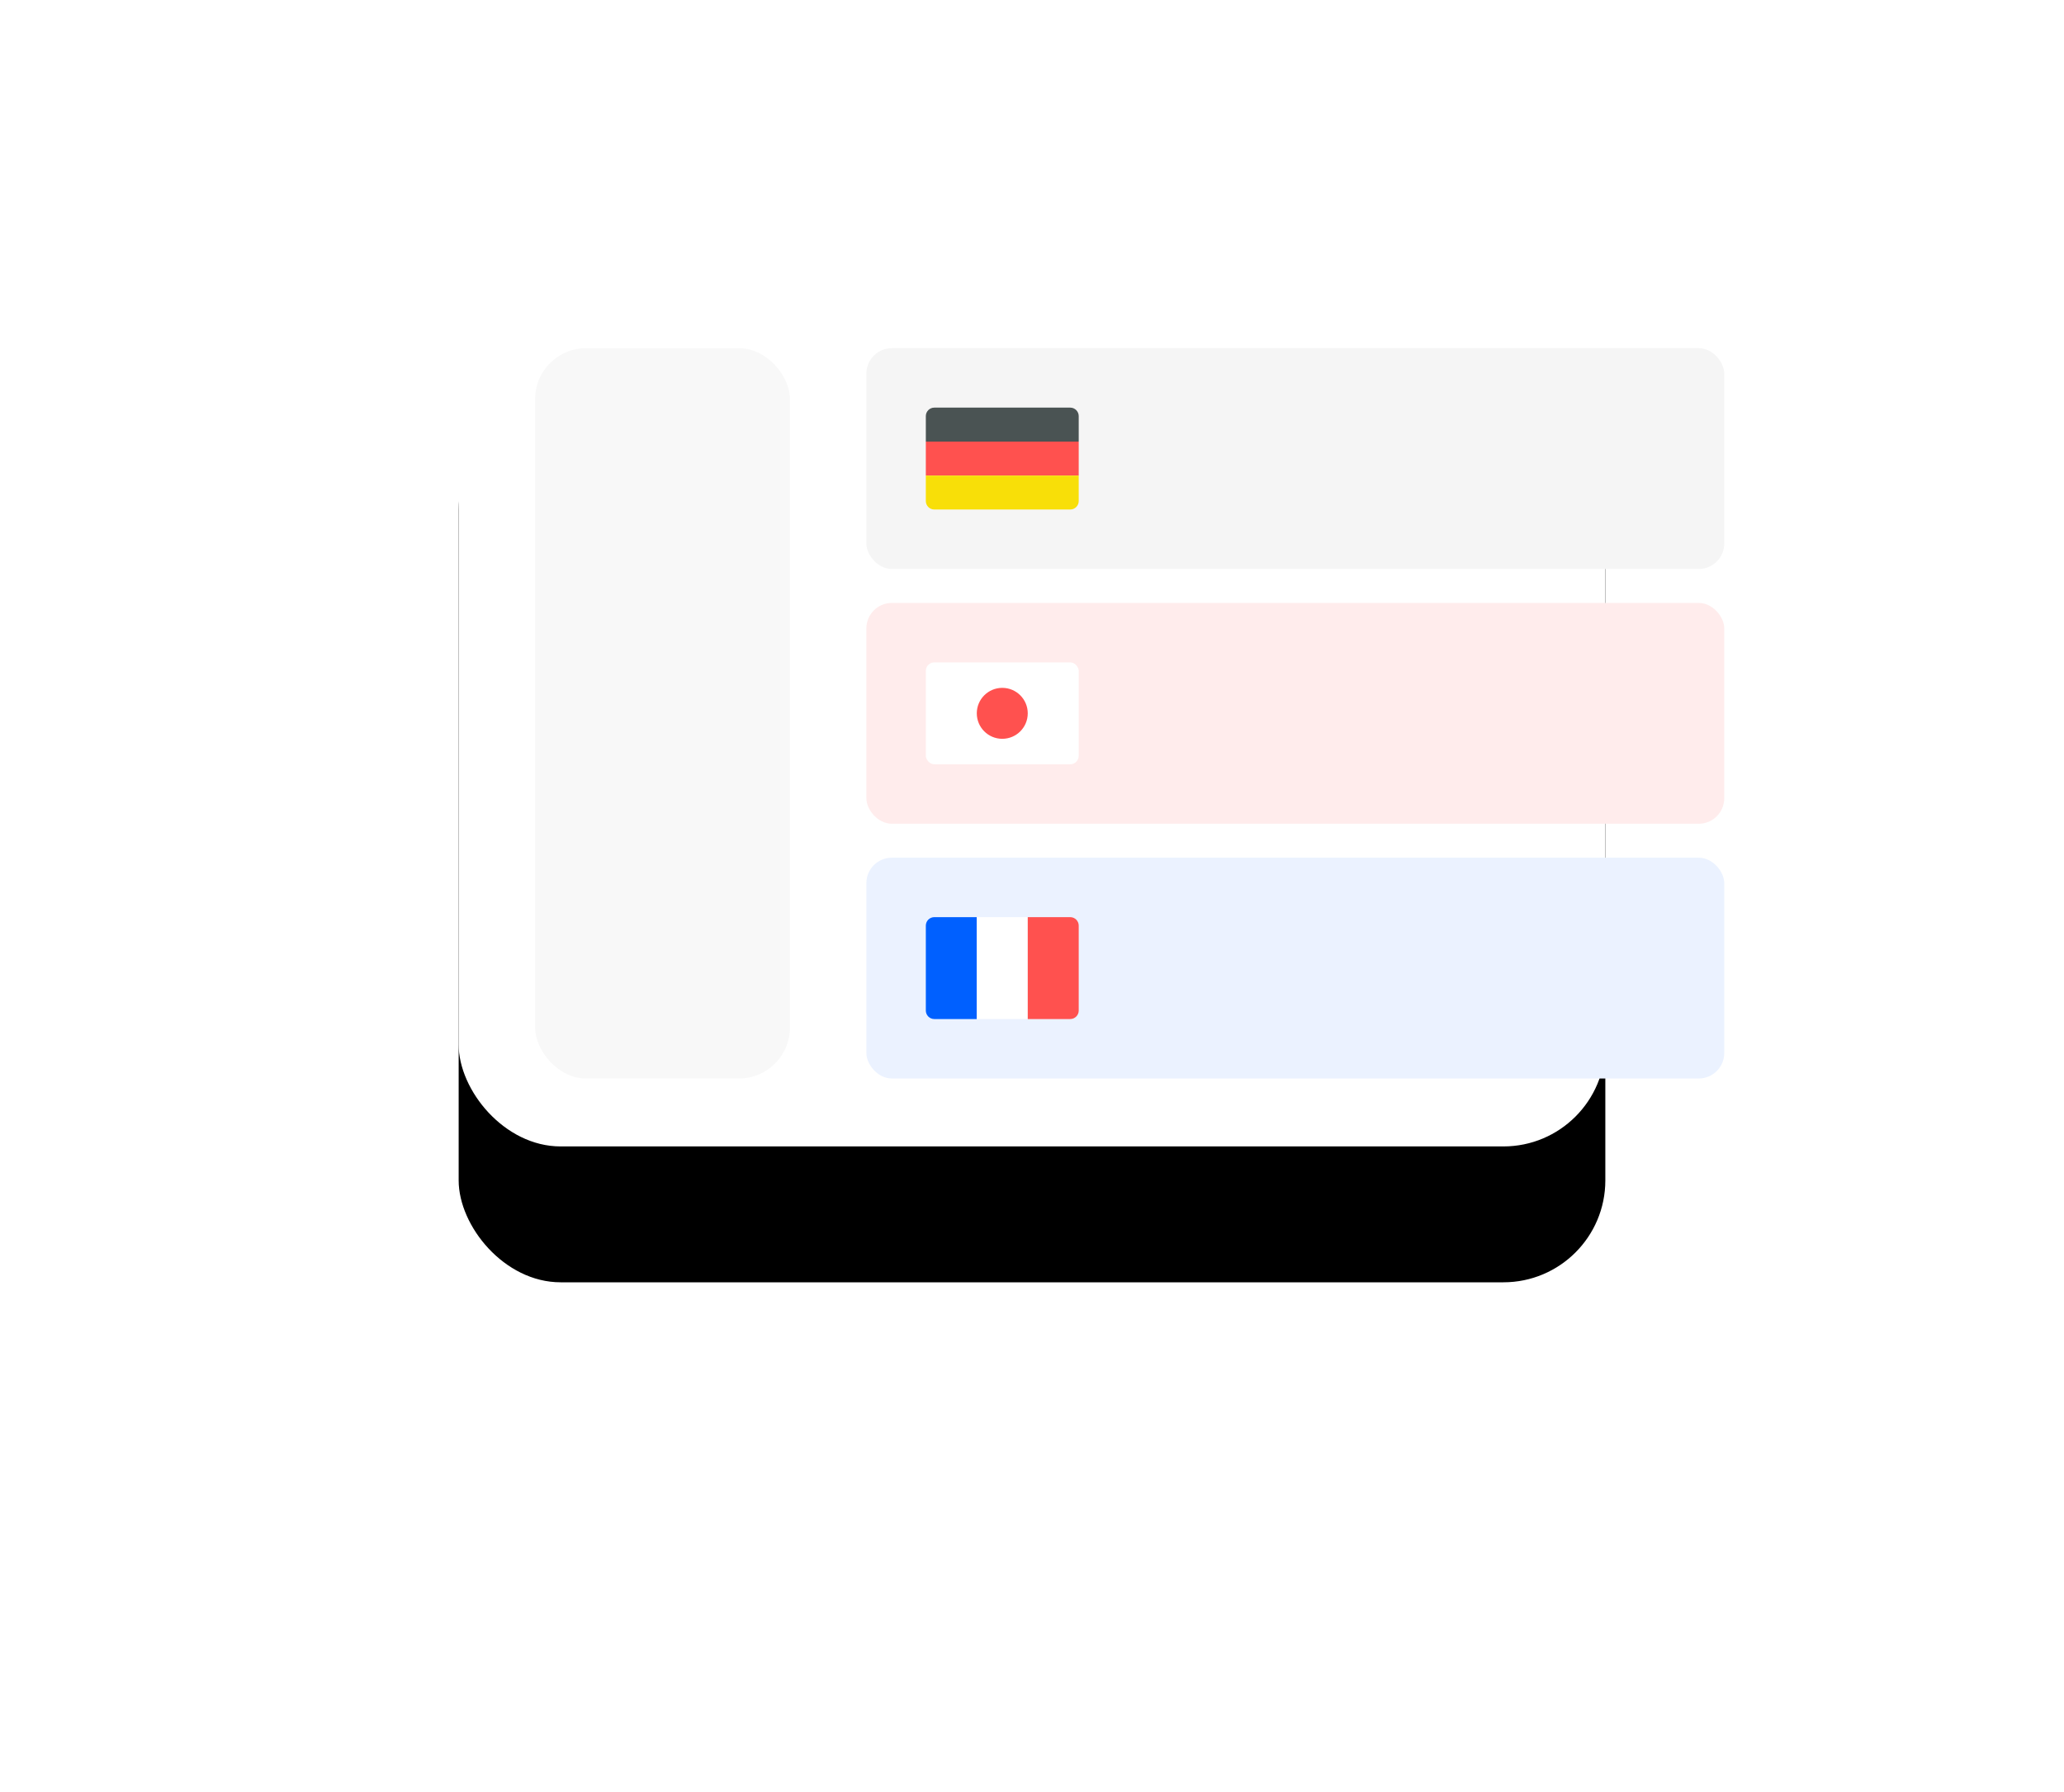
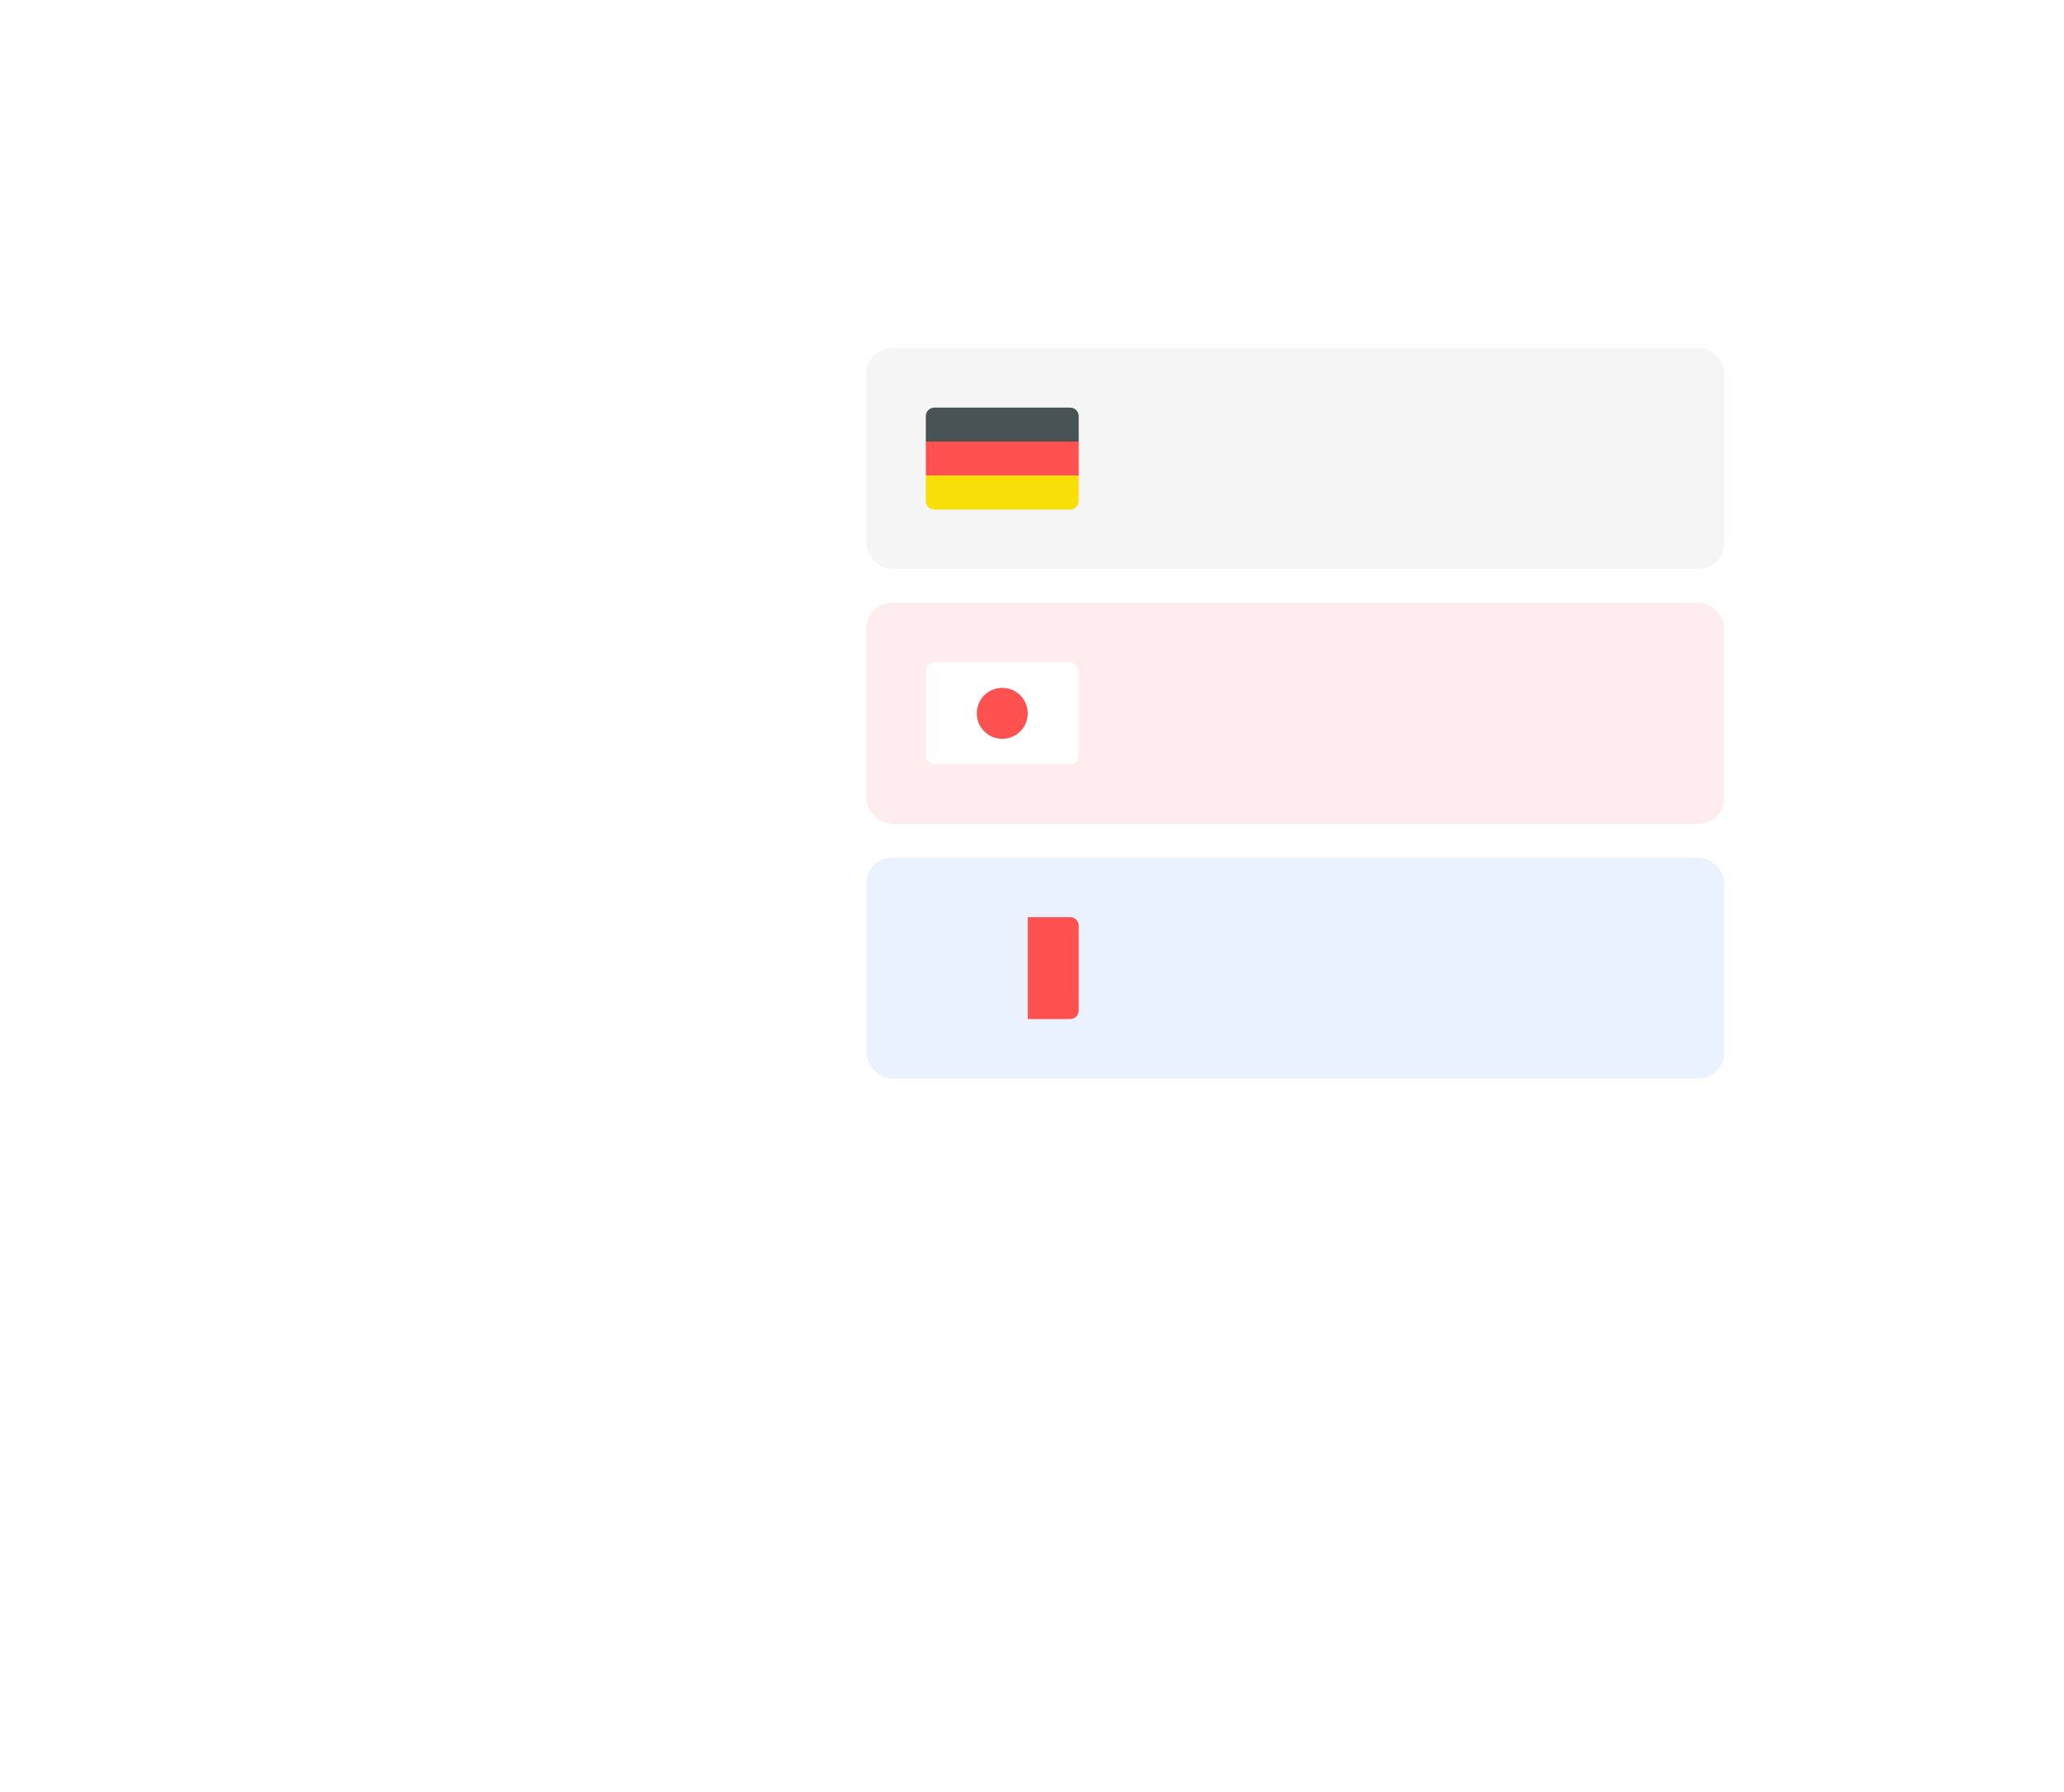
<svg xmlns="http://www.w3.org/2000/svg" xmlns:xlink="http://www.w3.org/1999/xlink" height="211" viewBox="0 0 243 211" width="243">
  <defs>
-     <rect id="a" height="103" rx="12" width="135" />
    <filter id="b" height="278.6%" width="236.3%" x="-68.1%" y="-68%">
      <feOffset dy="5" in="SourceAlpha" result="shadowOffsetOuter1" />
      <feGaussianBlur in="shadowOffsetOuter1" result="shadowBlurOuter1" stdDeviation="5" />
      <feColorMatrix in="shadowBlurOuter1" result="shadowMatrixOuter1" values="0 0 0 0 0.345   0 0 0 0 0.374   0 0 0 0 0.412  0 0 0 0.08 0" />
      <feOffset dy="11" in="SourceAlpha" result="shadowOffsetOuter2" />
      <feGaussianBlur in="shadowOffsetOuter2" result="shadowBlurOuter2" stdDeviation="10.5" />
      <feColorMatrix in="shadowBlurOuter2" result="shadowMatrixOuter2" values="0 0 0 0 0.534   0 0 0 0 0.623   0 0 0 0 0.692  0 0 0 0.09 0" />
      <feMerge>
        <feMergeNode in="shadowMatrixOuter1" />
        <feMergeNode in="shadowMatrixOuter2" />
      </feMerge>
    </filter>
  </defs>
  <g fill="none" fill-rule="evenodd" transform="translate(54 32)">
    <use fill="#000" filter="url(#b)" xlink:href="#a" />
    <use fill="#fff" xlink:href="#a" />
-     <rect fill="#f8f8f8" height="86" rx="6" width="30" x="9" y="9" />
    <rect fill="#f5f5f5" height="26" rx="3" width="101" x="48" y="9" />
    <path d="m56 16h16c.552 0 1 .448 1 1v3h-18v-3c0-.552.448-1 1-1z" fill="#4a5353" />
    <path d="m55 20h18v4h-18z" fill="#ff514f" />
    <path d="m55 24h18v3c0 .552-.448 1-1 1h-16c-.552 0-1-.448-1-1z" fill="#f8df08" />
    <rect fill="#ffecec" height="26" rx="3" width="101" x="48" y="39" />
    <rect fill="#fff" height="12" rx="1" width="18" x="55" y="46" />
    <circle cx="64" cy="52" fill="#ff514f" r="3" />
    <rect fill="#ebf2ff" height="26" rx="3" width="101" x="48" y="69" />
-     <path d="m56 76h5v12h-5c-.552 0-1-.448-1-1v-10c0-.552.448-1 1-1z" fill="#0060ff" />
-     <path d="m61 76h6v12h-6z" fill="#fff" />
    <path d="m67 76h5c.552 0 1 .448 1 1v10c0 .552-.448 1-1 1h-5z" fill="#ff514f" />
  </g>
</svg>